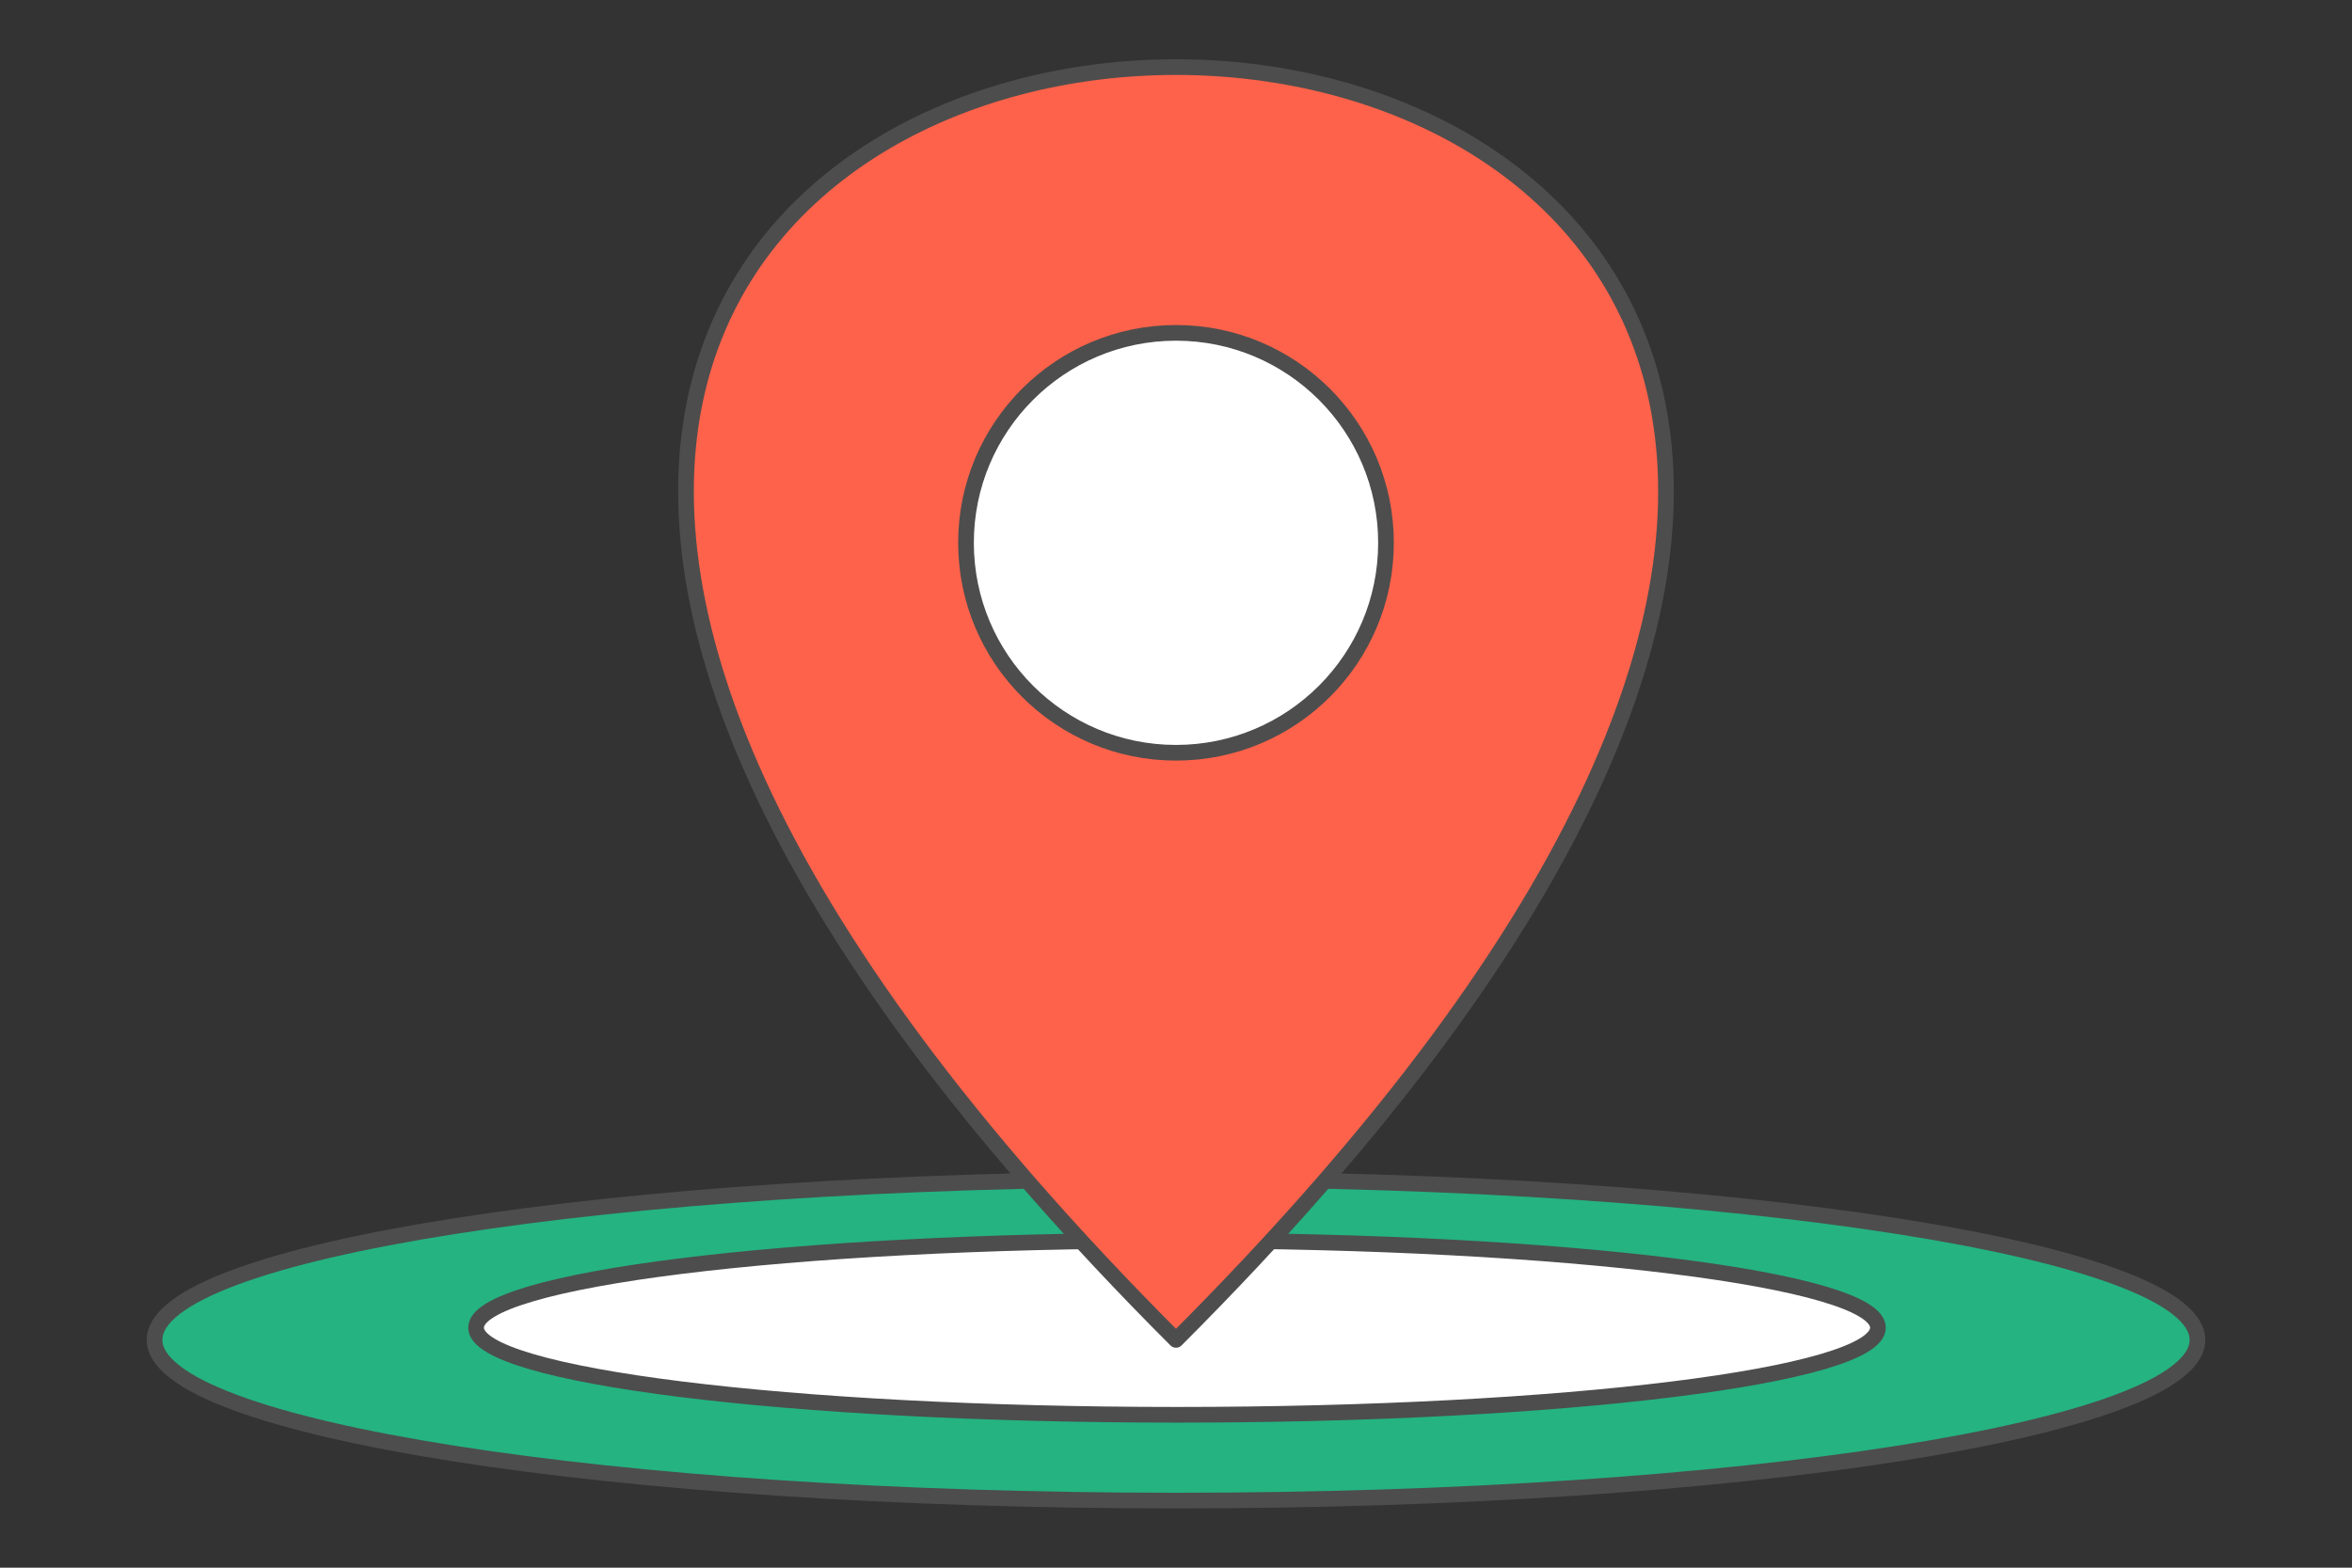
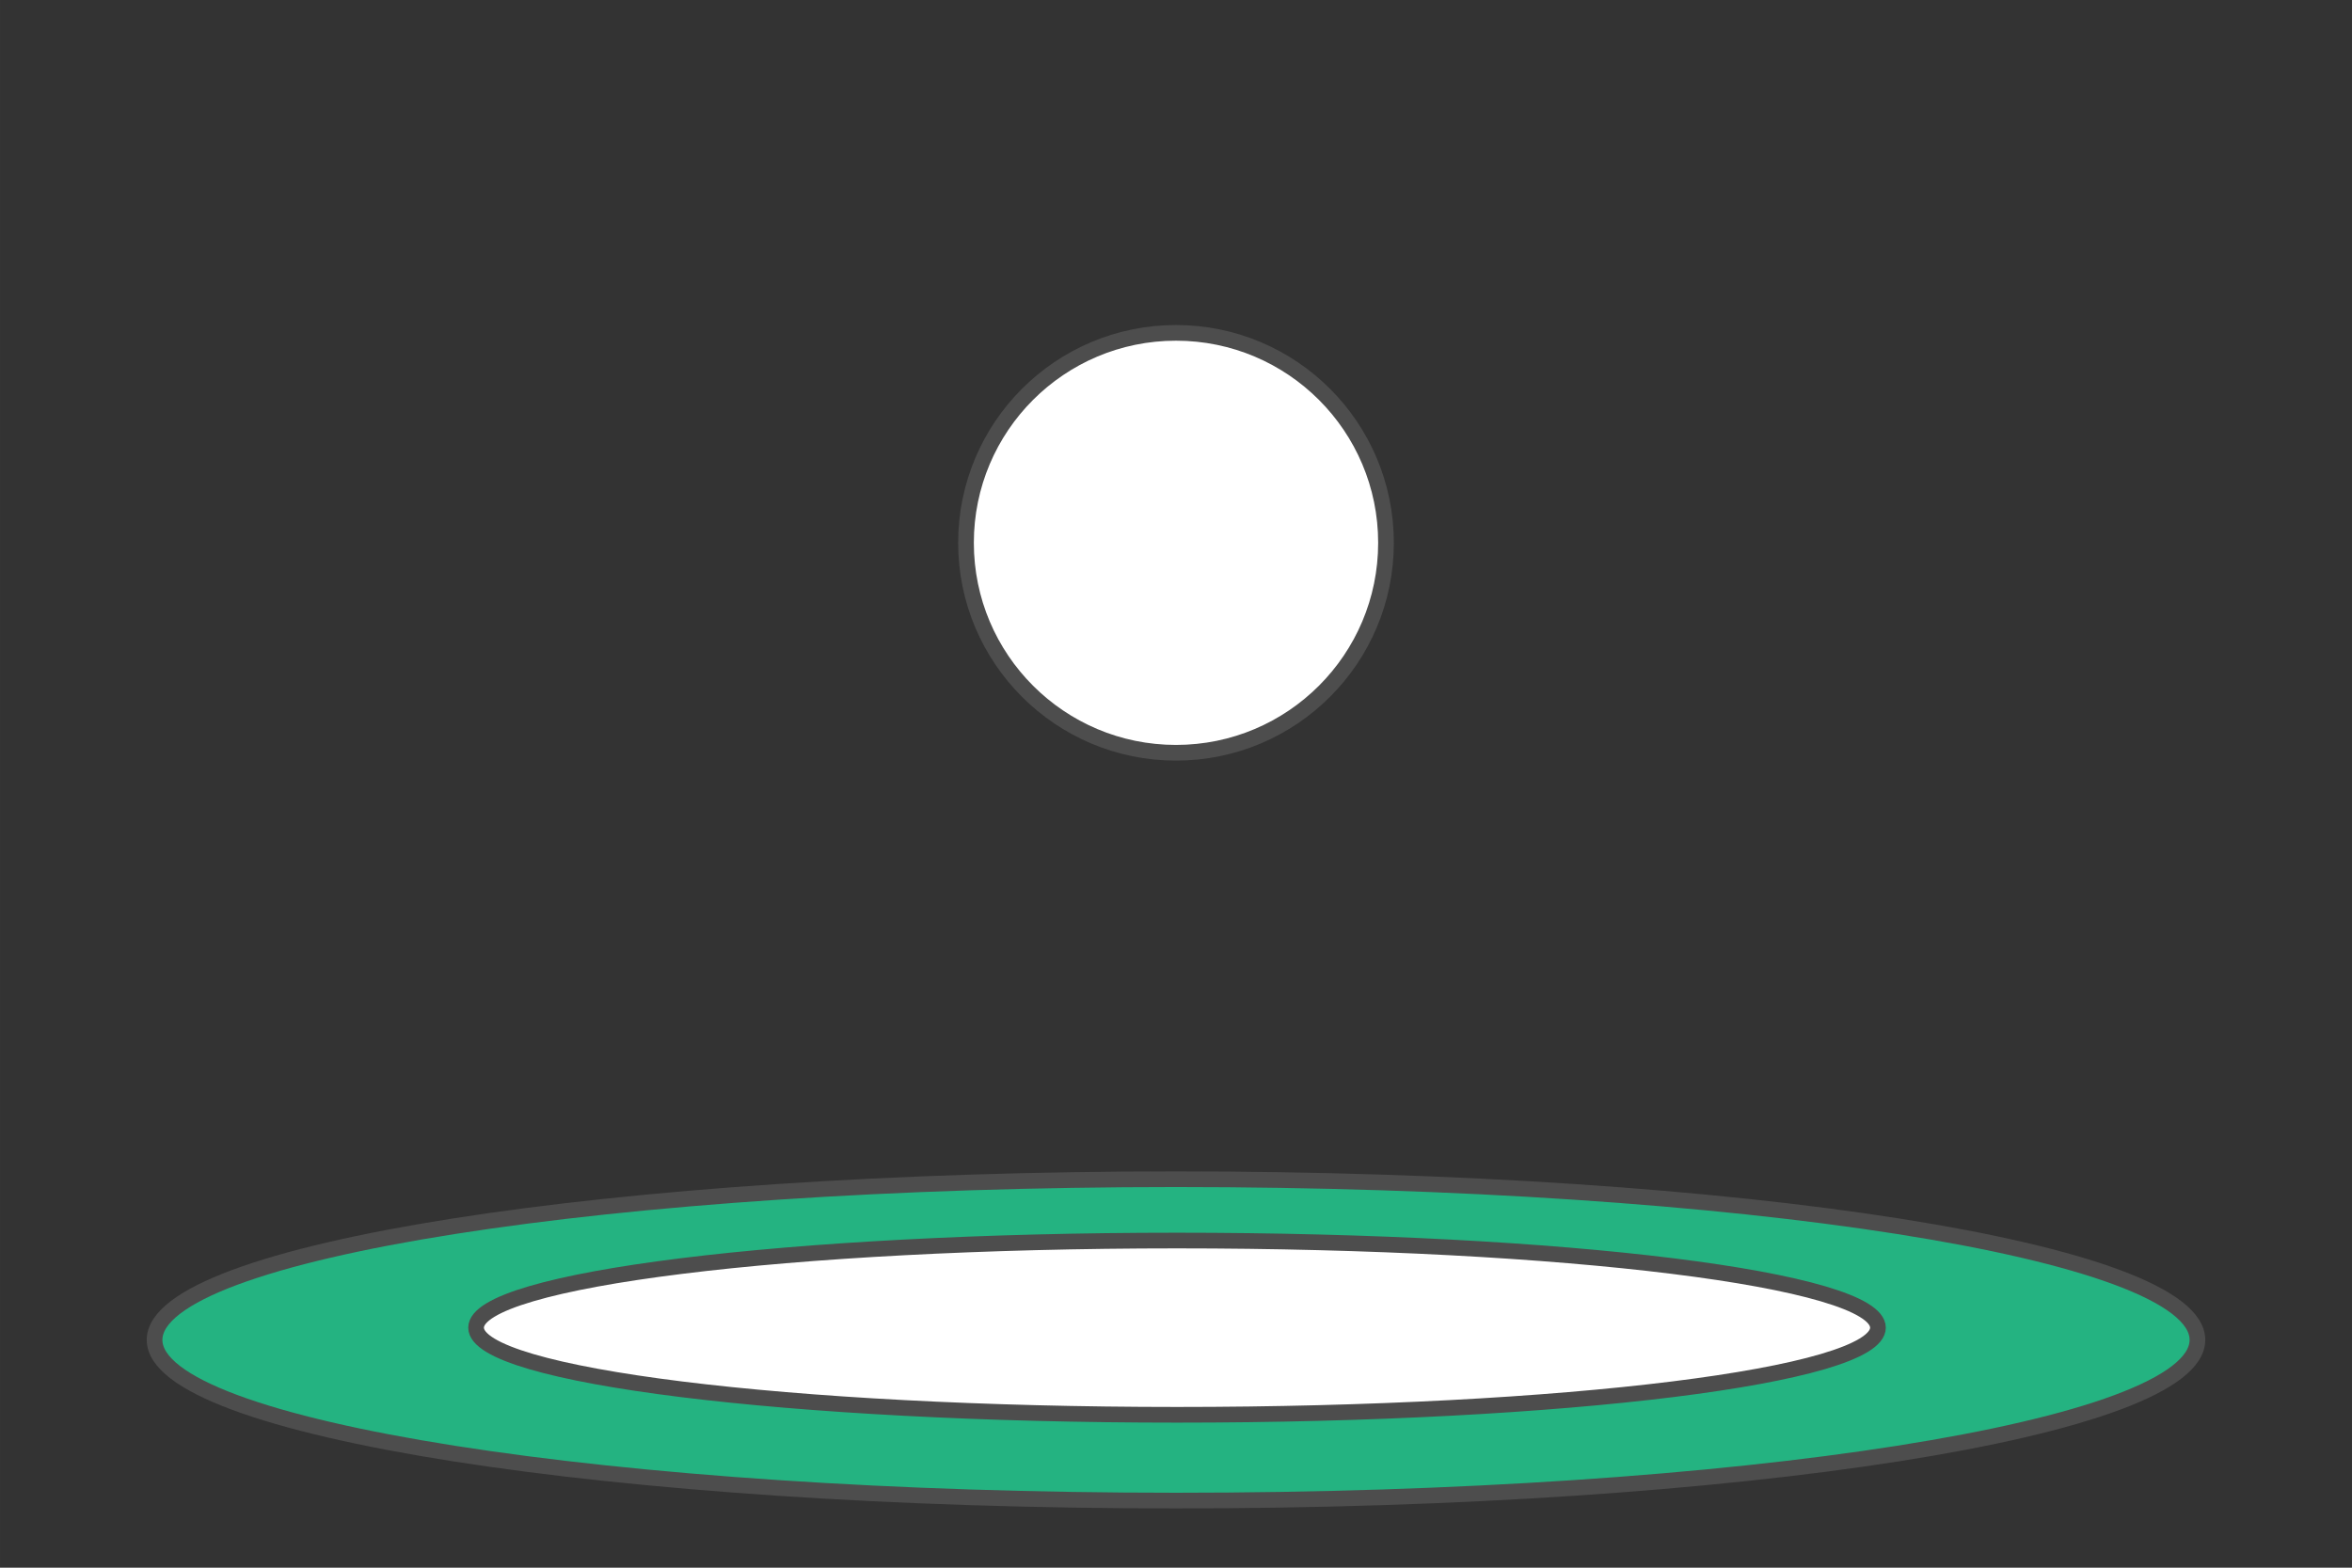
<svg xmlns="http://www.w3.org/2000/svg" xml:space="preserve" width="300px" height="200px" version="1.1" style="shape-rendering:geometricPrecision; text-rendering:geometricPrecision; image-rendering:optimizeQuality; fill-rule:evenodd; clip-rule:evenodd" viewBox="0 0 15226.6 10151.1">
  <rect x="0" y="0" width="15226.6" height="10151.1" fill="#333333" stroke="none" />
  <defs>
    <style type="text/css">
   
    .str0 {stroke:#4D4D4D;stroke-width:101.5;stroke-linecap:round;stroke-linejoin:round;stroke-miterlimit:2.613}
    .fil0 {fill:none}
    .fil1 {fill:#24B381}
    .fil3 {fill:#FF624A}
    .fil2 {fill:white}
   
  </style>
  </defs>
  <g id="Layer_x0020_1">
    <g id="_2035323799840">
      <g>
        <g>
          <polygon class="fil0" points="0,0 15226.6,0 15226.6,10151.1 0,10151.1 " />
        </g>
      </g>
      <g>
        <path class="fil1 str0" d="M7613.3 9716.6c3652.1,0 6612.7,-465.9 6612.7,-1040.5 0,-574.7 -2960.6,-1040.5 -6612.7,-1040.5 -3652.1,0 -6612.7,465.8 -6612.7,1040.5 0,574.6 2960.6,1040.5 6612.7,1040.5z" />
-         <path class="fil2 str0" d="M7619.9 9161.1c2506.2,0 4537.8,-252.6 4537.8,-564.1 0,-311.6 -2031.6,-564.2 -4537.8,-564.2 -2506.2,0 -4537.8,252.6 -4537.8,564.2 0,311.5 2031.6,564.1 4537.8,564.1z" />
+         <path class="fil2 str0" d="M7619.9 9161.1c2506.2,0 4537.8,-252.6 4537.8,-564.1 0,-311.6 -2031.6,-564.2 -4537.8,-564.2 -2506.2,0 -4537.8,252.6 -4537.8,564.2 0,311.5 2031.6,564.1 4537.8,564.1" />
        <g>
-           <path class="fil3 str0" d="M7613.3 8676.1c-10988.8,-10988.8 10988.8,-10988.8 0,0z" />
          <path class="fil2 str0" d="M7613.3 2155.3c750.8,0 1359.5,608.6 1359.5,1359.5 0,750.8 -608.7,1359.5 -1359.5,1359.5 -750.8,0 -1359.5,-608.7 -1359.5,-1359.5 0,-750.9 608.7,-1359.5 1359.5,-1359.5z" />
        </g>
      </g>
    </g>
  </g>
</svg>